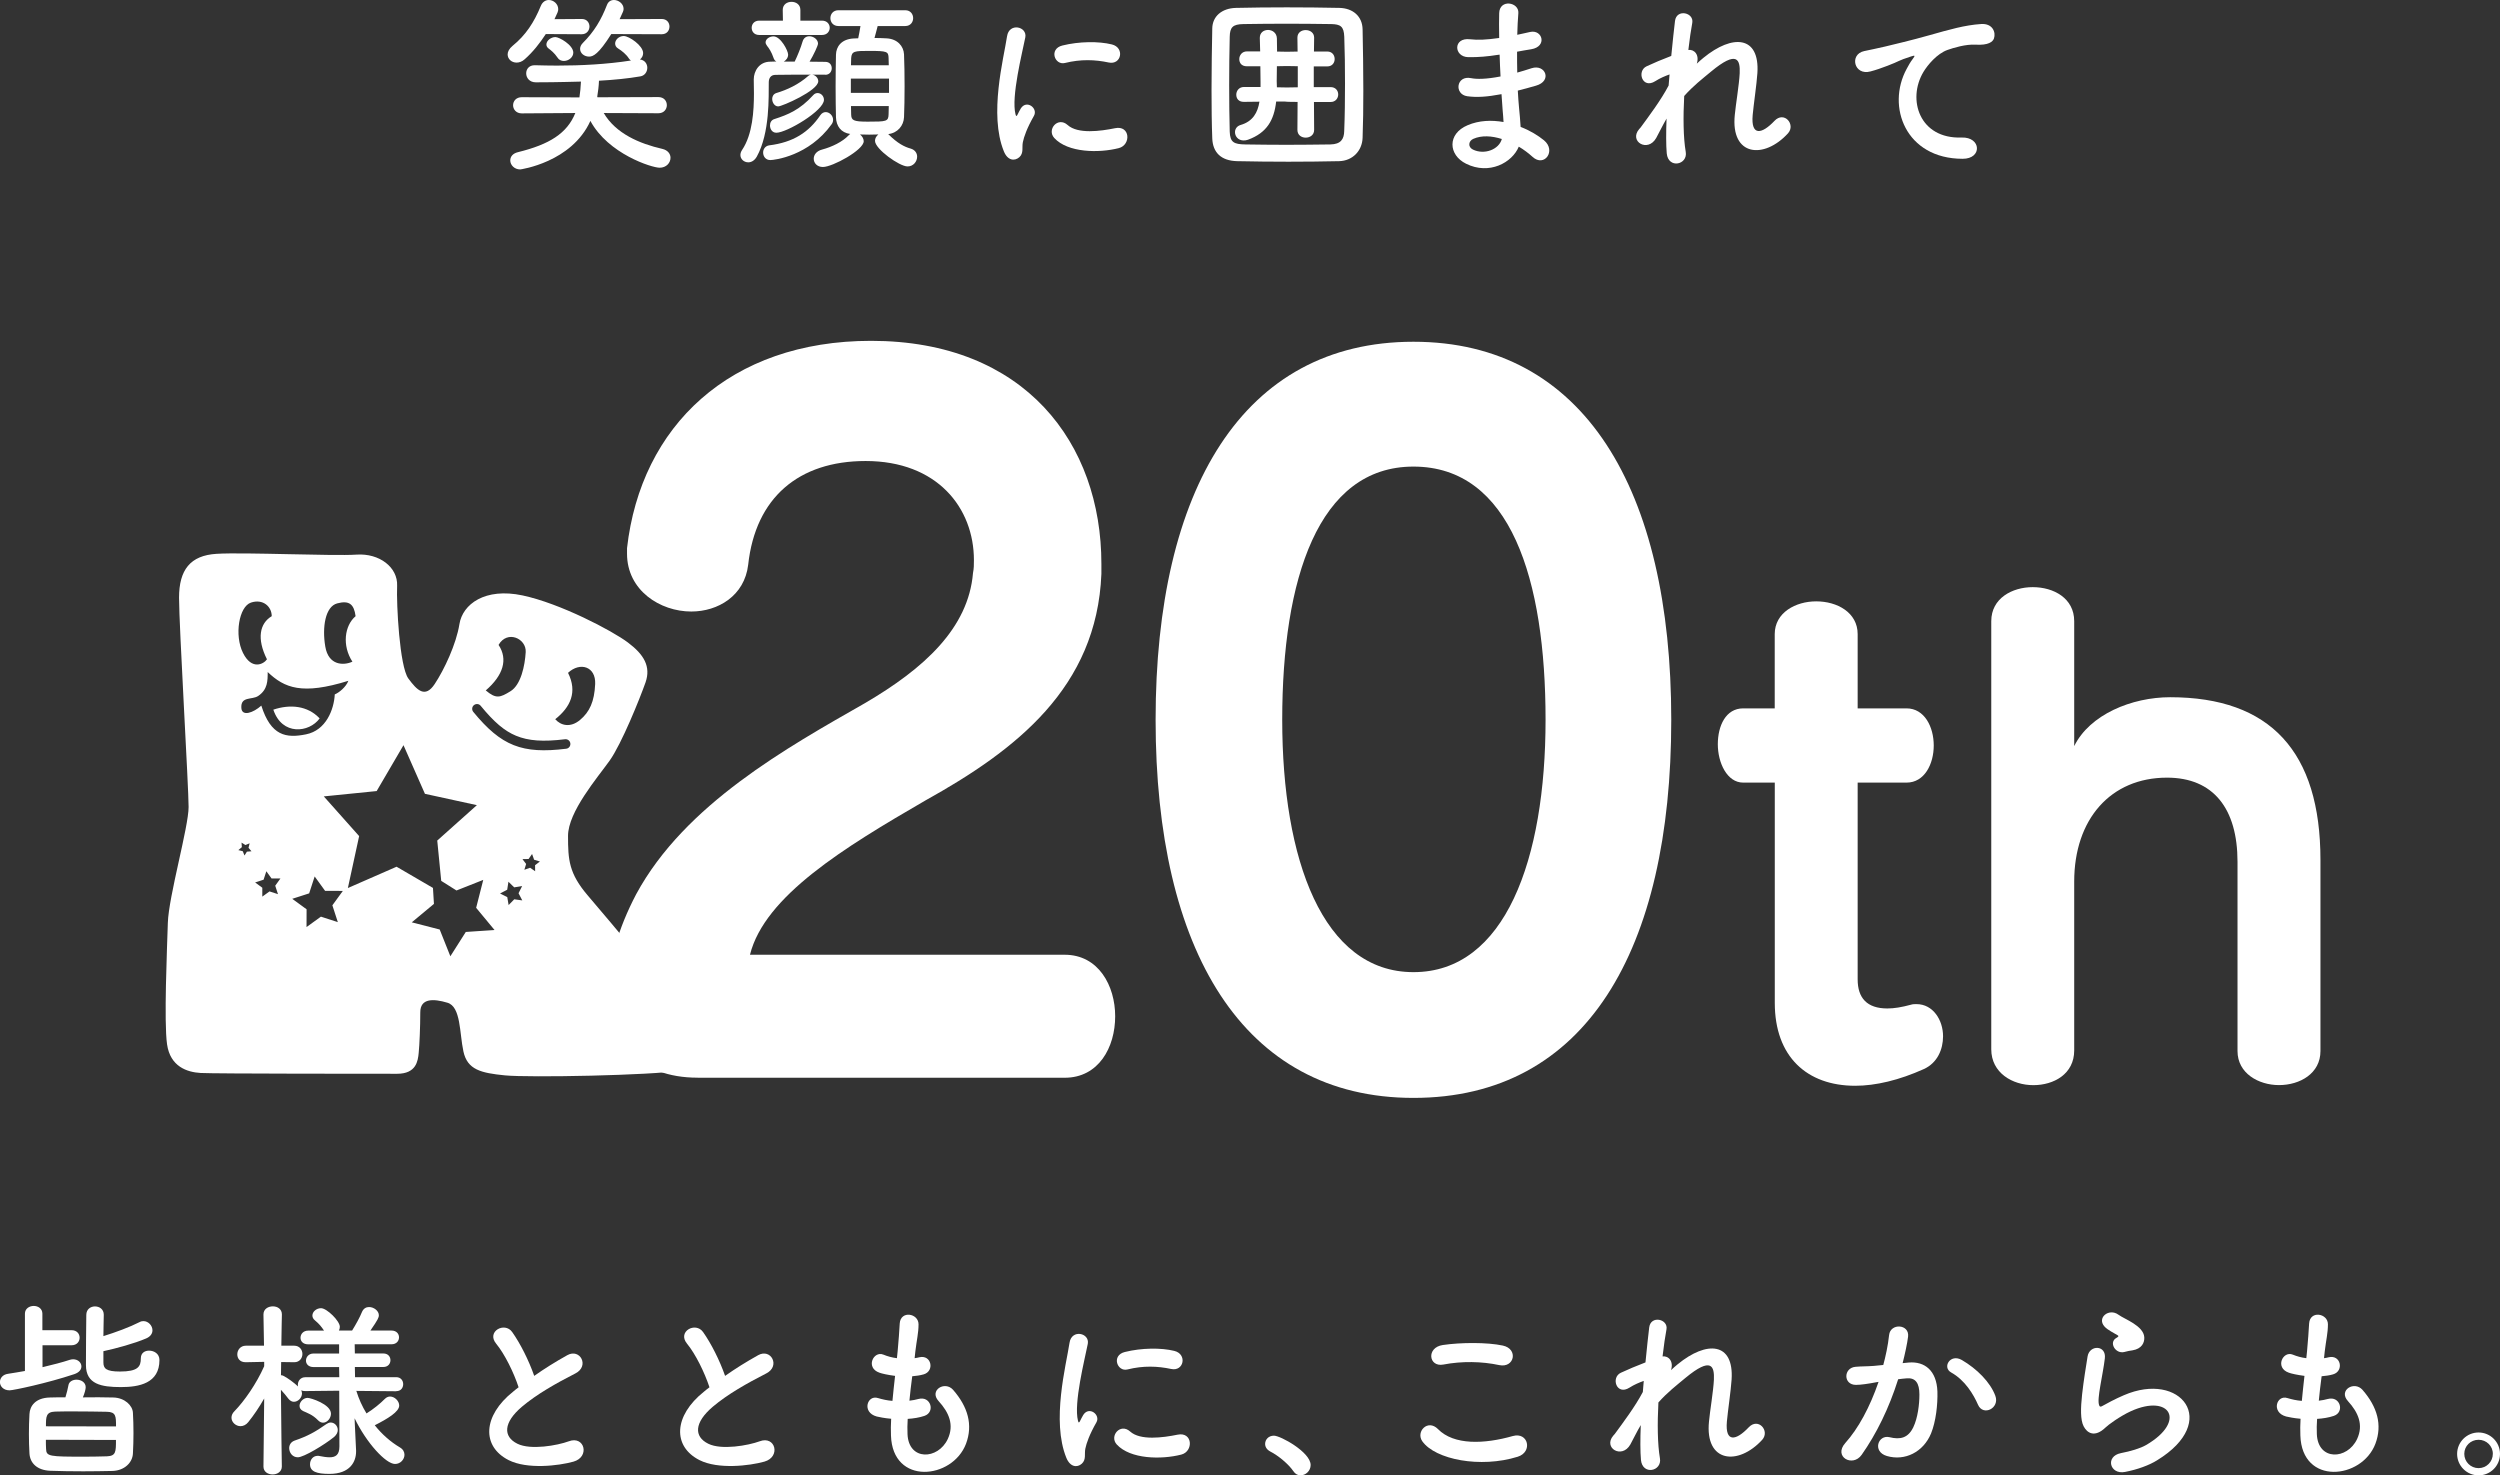
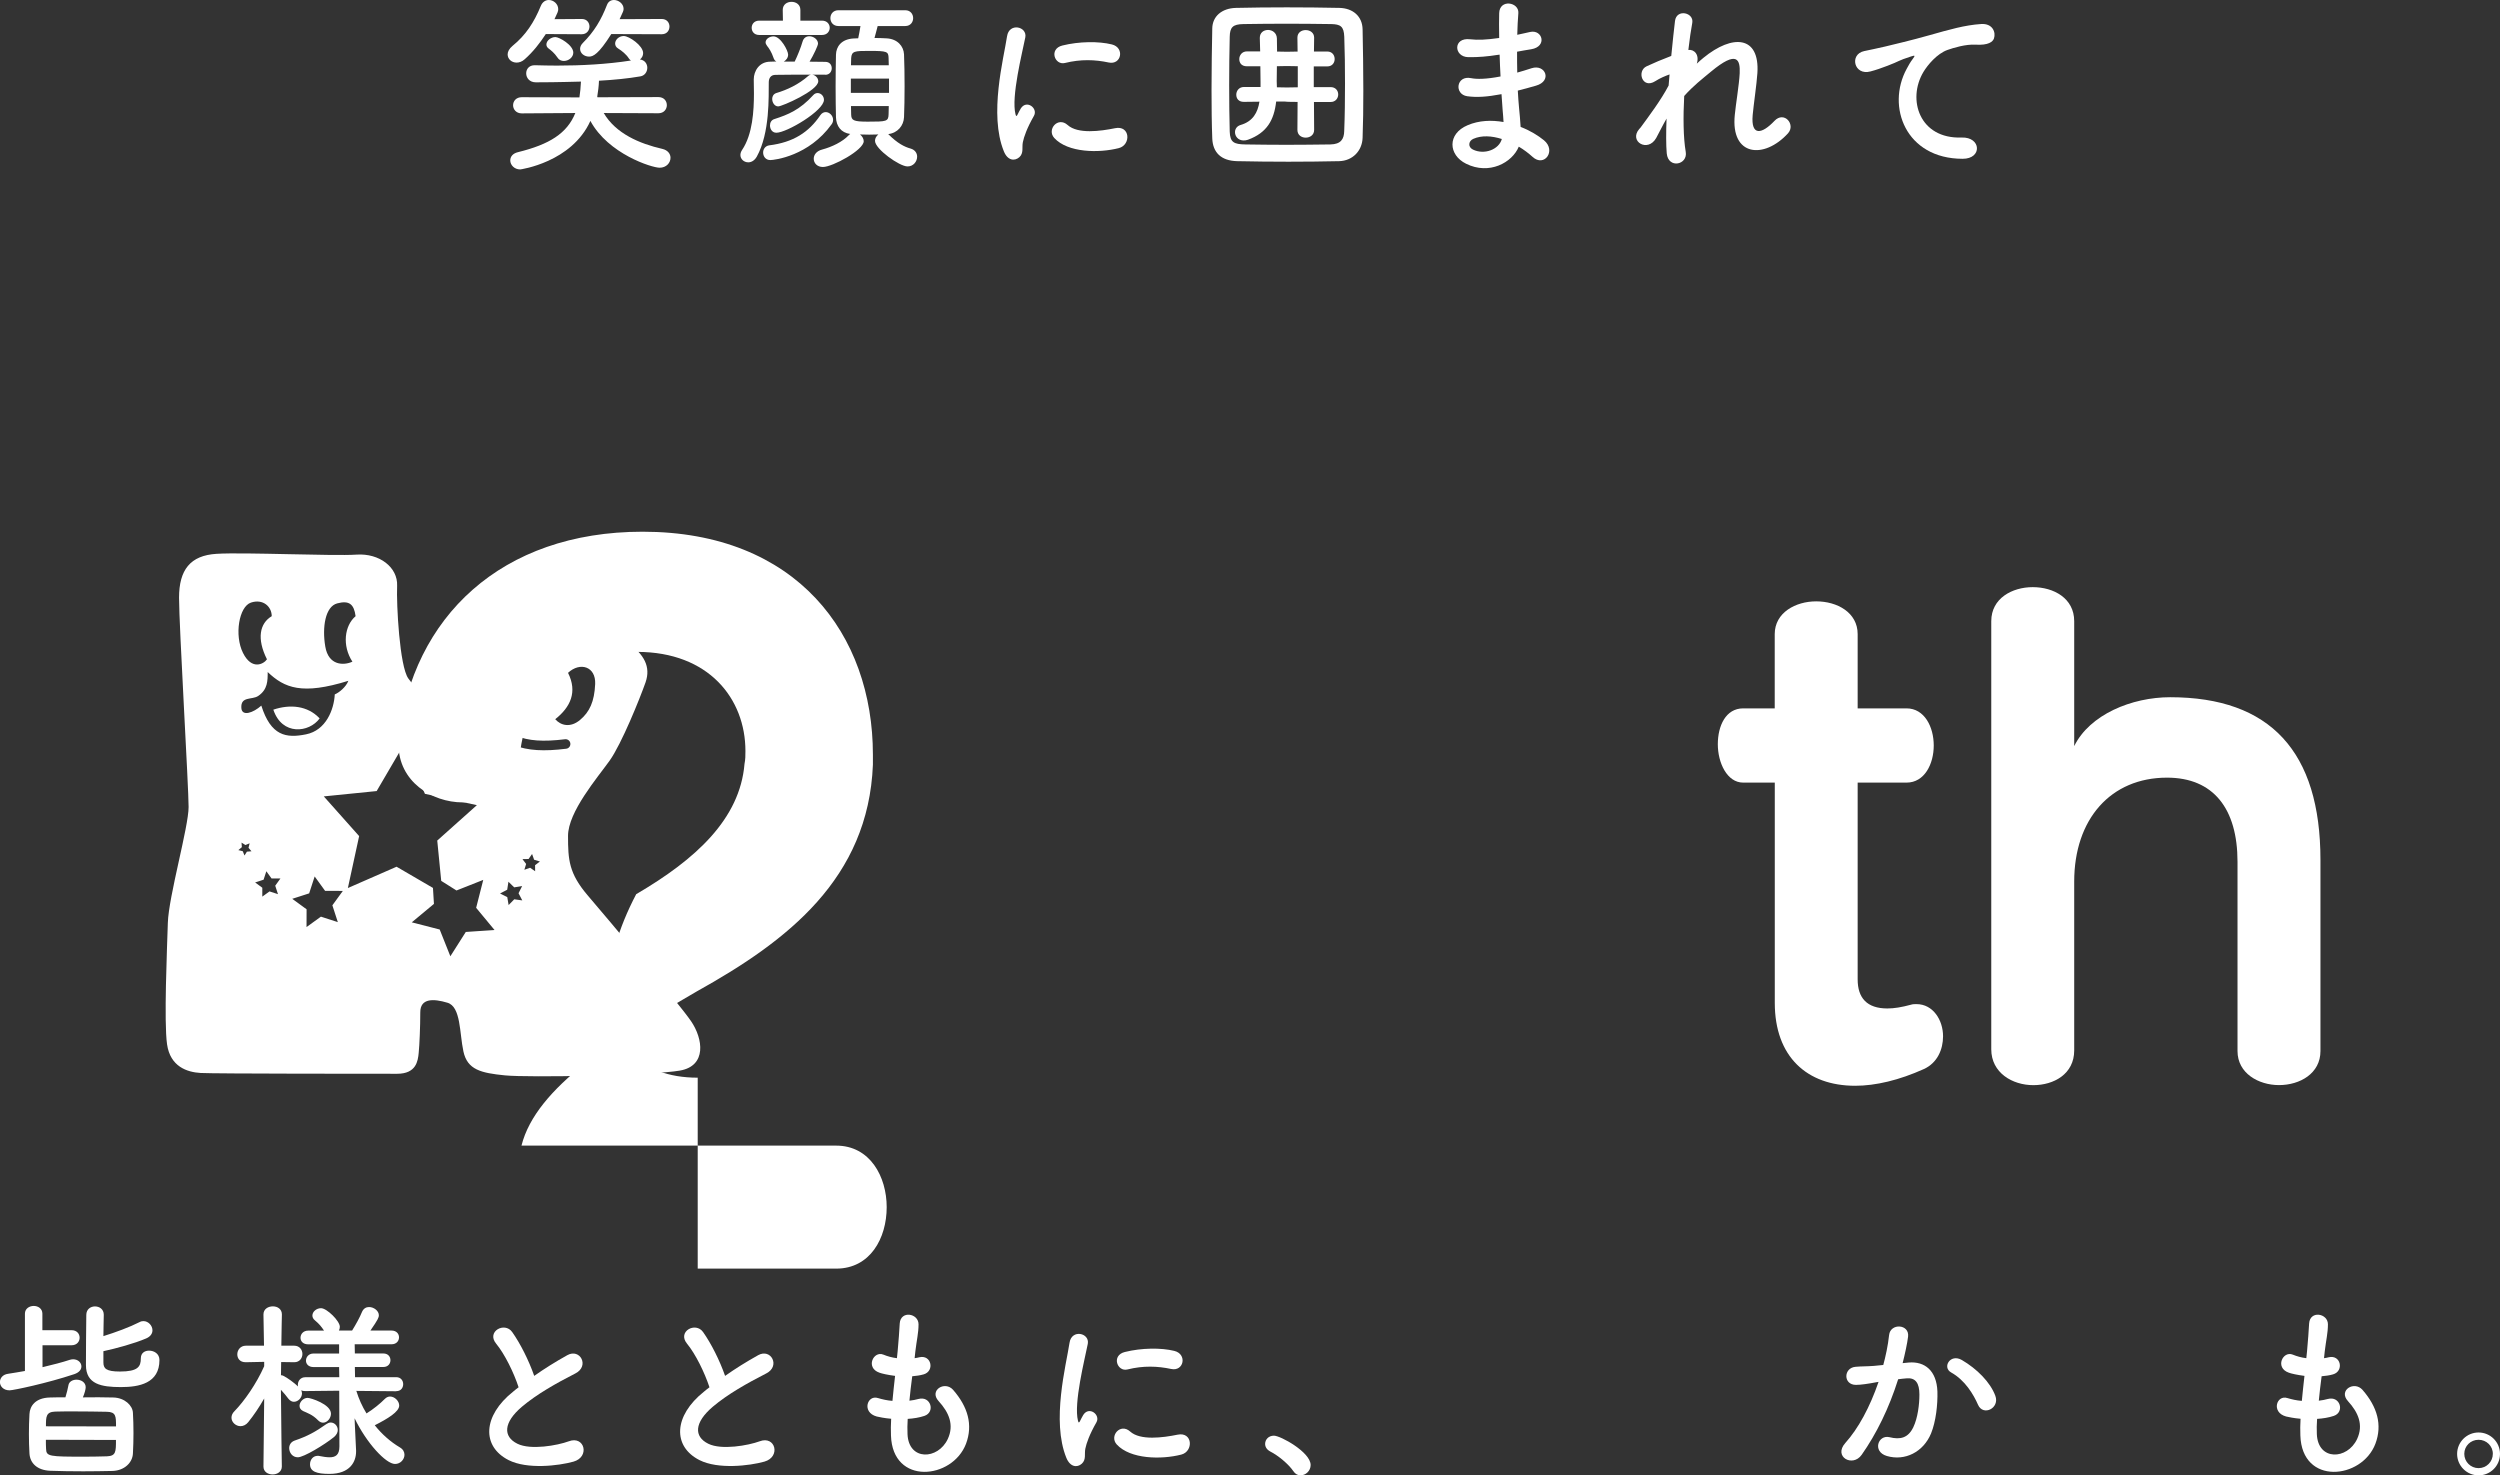
<svg xmlns="http://www.w3.org/2000/svg" version="1.1" id="レイヤー_1" x="0px" y="0px" viewBox="0 0 408.12 240.85" style="enable-background:new 0 0 408.12 240.85;" xml:space="preserve">
  <rect x="0" y="0" width="408.12" height="240.85" fill="#333333" stroke="none" />
  <style type="text/css">
	.st0{fill:#FFFFFF;}
</style>
  <g>
    <g>
      <g>
-         <path class="st0" d="M113.9,175.93c-9.59,0-14.53-5.84-14.53-14.23c0-4.64,1.5-10.04,4.49-15.73     c7.94-14.68,24.72-23.97,37.3-31.16c9.74-5.69,16.93-12.28,17.68-21.27c0.15-0.75,0.15-1.35,0.15-2.1     c0-8.54-5.99-16.18-17.68-16.18c-10.93,0-17.98,5.99-19.17,16.93c-0.6,5.09-4.94,7.64-9.29,7.64c-5.09,0-10.49-3.45-10.49-9.44     v-0.9c2.25-19.92,16.78-33.85,39.84-33.85c25.17,0,37.6,16.78,37.6,36.4v1.65c-0.75,18.57-13.93,28.76-28.76,37     c-13.18,7.64-26.21,15.58-28.61,25.17h51.38c5.54,0,8.24,5.09,8.24,10.04c0,5.09-2.7,10.04-8.24,10.04H113.9z" />
-         <path class="st0" d="M188.65,117.51c0-37.6,14.23-61.72,42.09-61.72s42.09,24.12,42.09,61.72c0,37.6-13.93,61.72-42.09,61.72     C202.88,179.23,188.65,155.11,188.65,117.51z M252.31,117.51c0-22.92-5.69-41.34-21.57-41.34c-15.58,0-21.42,18.42-21.42,41.34     c0,22.77,6.59,41.19,21.42,41.19C245.72,158.71,252.31,140.28,252.31,117.51z" />
+         <path class="st0" d="M113.9,175.93c-9.59,0-14.53-5.84-14.53-14.23c0-4.64,1.5-10.04,4.49-15.73     c9.74-5.69,16.93-12.28,17.68-21.27c0.15-0.75,0.15-1.35,0.15-2.1     c0-8.54-5.99-16.18-17.68-16.18c-10.93,0-17.98,5.99-19.17,16.93c-0.6,5.09-4.94,7.64-9.29,7.64c-5.09,0-10.49-3.45-10.49-9.44     v-0.9c2.25-19.92,16.78-33.85,39.84-33.85c25.17,0,37.6,16.78,37.6,36.4v1.65c-0.75,18.57-13.93,28.76-28.76,37     c-13.18,7.64-26.21,15.58-28.61,25.17h51.38c5.54,0,8.24,5.09,8.24,10.04c0,5.09-2.7,10.04-8.24,10.04H113.9z" />
        <path class="st0" d="M289.72,127.76h-5.15c-2.63,0-4.14-3.23-4.14-6.26c0-3.03,1.31-5.86,4.14-5.86h5.15v-12.12     c0-3.53,3.43-5.35,6.77-5.35c3.43,0,6.77,1.82,6.77,5.35v12.12h7.98c2.93,0,4.44,3.03,4.44,6.06c0,3.03-1.51,6.06-4.44,6.06     h-7.98v32.12c0,3.03,1.51,4.75,4.85,4.75c1.11,0,2.32-0.2,3.84-0.61c0.3-0.1,0.61-0.1,0.91-0.1c2.73,0,4.34,2.63,4.34,5.25     c0,2.12-0.91,4.34-3.13,5.35c-4.04,1.82-7.88,2.73-11.21,2.73c-7.88,0-13.13-4.75-13.13-13.53V127.76z" />
        <path class="st0" d="M365.27,140.69c0-8.69-3.94-13.74-11.51-13.74c-9.19,0-15.15,6.77-15.15,16.97v27.57     c0,3.84-3.33,5.66-6.67,5.66c-3.43,0-6.87-2.02-6.87-5.86V101.4c0-3.74,3.43-5.55,6.77-5.55c3.43,0,6.77,1.82,6.77,5.55v20.4     c2.53-5.15,9.39-7.98,15.66-7.98c16.36,0,24.54,8.89,24.54,26.56v31.21c0,3.64-3.33,5.55-6.77,5.55c-3.33,0-6.77-1.92-6.77-5.55     V140.69z" />
      </g>
    </g>
    <g>
      <path class="st0" d="M112.81,166.7c-1.96-2.87-13.69-16.82-16.82-20.47c-3.13-3.65-3.26-5.87-3.26-9.78    c0-3.91,4.82-9.52,6.78-12.26c1.96-2.74,4.95-10.17,5.87-12.78c0.91-2.61-0.26-4.56-2.87-6.52c-2.61-1.96-11.08-6.39-17.21-7.69    c-6.13-1.3-9.78,1.43-10.3,4.69c-0.52,3.26-2.48,7.43-4.04,9.78c-1.56,2.35-2.87,1.04-4.3-0.91c-1.43-1.96-1.96-12.13-1.83-15.13    c0.13-3-2.87-5.35-6.65-5.09c-3.78,0.26-18.26-0.41-22.82-0.13c-4.3,0.26-6.13,2.61-6.13,7.17c0,4.56,1.56,30.9,1.56,34.16    c0,3.26-3.26,14.6-3.39,18.91c-0.13,4.3-0.65,16.17-0.13,19.82c0.52,3.65,3.26,4.56,5.48,4.69c2.22,0.13,28.95,0.13,32.08,0.13    c3.13,0,3.39-2.09,3.52-3.39c0.13-1.3,0.26-4.3,0.26-6.65c0-2.35,2.22-2.22,4.43-1.56c2.22,0.65,1.96,4.95,2.61,7.95    c0.65,3,2.87,3.52,6.78,3.91c3.91,0.39,24.12,0,28.56-0.78C115.42,174,114.77,169.56,112.81,166.7z M92.73,109.84    c1.96-1.83,4.56-1.04,4.43,1.83c-0.13,2.87-0.91,4.56-2.48,5.87c-1.56,1.3-3.13,0.91-4.04-0.13    C93.12,115.45,94.3,112.97,92.73,109.84z M81.39,105.28c1.43-2.48,4.56-1.04,4.43,1.17c-0.13,2.22-0.78,5.35-2.48,6.39    c-1.69,1.04-2.35,1.3-4.04-0.13C82.17,110.23,82.95,107.63,81.39,105.28z M55.05,98.5c1.96-0.52,2.74,0.13,3,2.09    c-1.83,1.56-2.22,4.82-0.52,7.43c-1.43,0.65-3.91,0.65-4.43-2.48C52.57,102.41,53.09,99.02,55.05,98.5z M40.97,98.37    c1.96-0.65,3.39,0.65,3.39,2.22c-1.96,1.17-2.48,3.65-0.78,7.04c-0.52,0.78-2.48,1.83-3.91-1.04    C38.23,103.71,39.01,99.02,40.97,98.37z M40.31,139.03l-0.4,0.63l-0.28-0.7l-0.72-0.18l0.57-0.48l-0.05-0.75l0.63,0.4l0.69-0.28    l-0.18,0.73l0.48,0.57L40.31,139.03z M45.38,145.97L44,145.52l-1.18,0.85v-1.45l-1.17-0.86l1.38-0.45l0.45-1.38l0.85,1.18l1.45,0    l-0.85,1.18L45.38,145.97z M42.66,115.19c-1.3,1.17-3.16,1.83-3.26,0.39c-0.13-1.96,1.74-1.29,2.74-1.96    c1.56-1.04,1.56-2.48,1.56-3.91c2.74,2.61,5.61,3.78,13.17,1.43c-0.39,1.04-1.56,1.96-2.22,2.22c-0.13,2.48-1.43,5.87-4.69,6.52    C46.7,120.54,44.23,120.14,42.66,115.19z M55.15,150.54l-2.76-0.9l-2.35,1.7l0.01-2.9l-2.34-1.71l2.76-0.89l0.9-2.76l1.7,2.35    l2.9,0.01l-1.71,2.35L55.15,150.54z M76.04,152.14l-2.52,3.97l-1.74-4.37l-4.56-1.17l3.62-3.01l-0.16-2.61l-5.94-3.46l-7.95,3.48    l1.84-8.48l-5.77-6.48l8.63-0.87l4.38-7.49l3.5,7.94l8.48,1.85l-6.47,5.78l0.65,6.58l2.49,1.57l4.37-1.73l-1.16,4.56l3,3.62    L76.04,152.14z M83.95,146.81l-0.92,0.94l-0.22-1.3l-1.18-0.59l1.17-0.61l0.2-1.31l0.94,0.92l1.3-0.22l-0.59,1.18l0.61,1.17    L83.95,146.81z M87.36,142.23l-0.82-0.57l-0.94,0.33l0.29-0.95l-0.6-0.79l1-0.02l0.57-0.82l0.33,0.94l0.95,0.29l-0.79,0.6    L87.36,142.23z M77.26,116.21c-0.27-0.33-0.23-0.83,0.11-1.1c0.34-0.27,0.83-0.23,1.1,0.11c2.2,2.68,3.87,4.1,5.77,4.89    c2.03,0.84,4.42,1.01,8,0.57c0.43-0.05,0.82,0.25,0.87,0.68c0.05,0.43-0.25,0.82-0.68,0.87    C85.24,123.12,81.83,121.78,77.26,116.21z" />
      <path class="st0" d="M52.18,117.28c-1.96-2.09-4.82-2.35-7.56-1.43C46.05,120.14,50.48,119.62,52.18,117.28z" />
    </g>
    <g>
      <g>
        <path class="st0" d="M89.1,5.56c-0.98,1.5-2.09,2.92-3.44,4.11c-0.43,0.4-0.92,0.55-1.32,0.55c-0.83,0-1.47-0.58-1.47-1.35     c0-0.43,0.25-0.92,0.8-1.38c2.15-1.75,3.5-3.81,4.61-6.51C88.55,0.31,89.07,0,89.59,0c0.77,0,1.54,0.64,1.54,1.5     c0,0.34-0.12,0.61-0.61,1.63l4.45-0.03H95c0.8,0,1.23,0.61,1.23,1.23c0,0.61-0.43,1.26-1.26,1.26L89.1,5.56z M98.56,18.45     c1.96,3.35,5.83,5,9.58,5.86c0.89,0.21,1.32,0.83,1.32,1.44c0,0.83-0.68,1.63-1.78,1.63c-1.26,0-8.38-2.24-11.3-7.64     c-3.07,6.78-11.42,7.92-11.45,7.92c-0.98,0-1.63-0.74-1.63-1.47c0-0.58,0.37-1.14,1.26-1.35c5.1-1.26,8.01-3.04,9.36-6.39     l-8.75,0.06c-0.92,0-1.41-0.68-1.41-1.32c0-0.68,0.49-1.32,1.41-1.32l9.42,0.03c0.12-0.8,0.21-1.66,0.25-2.58     c-0.4,0-3.71,0.12-7.37,0.12c-1.04,0-1.57-0.74-1.57-1.47c0-0.68,0.46-1.32,1.38-1.32c0.03,0,0.03,0,0.06,0     c1.14,0.03,2.36,0.06,3.59,0.06c3.87,0,8.11-0.21,12.07-0.83c-0.12-0.09-0.25-0.18-0.34-0.34c-0.43-0.68-1.17-1.26-1.72-1.6     c-0.37-0.21-0.52-0.52-0.52-0.83c0-0.61,0.61-1.23,1.41-1.23c0.86,0,3.16,1.57,3.16,2.79c0,0.43-0.21,0.8-0.52,1.04     c0.8,0.09,1.2,0.74,1.2,1.35c0,0.64-0.4,1.29-1.14,1.41c-1.96,0.34-4.33,0.58-6.75,0.71c-0.03,0.92-0.15,1.75-0.28,2.58     l0.03,0.12l9.95-0.03c0.92,0,1.38,0.65,1.38,1.32c0,0.64-0.46,1.32-1.38,1.32L98.56,18.45z M92.05,9.95     c-0.4,0-0.8-0.15-1.04-0.55c-0.49-0.74-1.11-1.23-1.44-1.47c-0.28-0.21-0.37-0.43-0.37-0.68c0-0.61,0.74-1.2,1.47-1.2     c0.61,0,2.92,1.29,2.92,2.55C93.58,9.36,92.82,9.95,92.05,9.95z M99.79,5.56c-2.09,3.32-2.98,3.68-3.62,3.68     c-0.8,0-1.47-0.55-1.47-1.26c0-0.31,0.12-0.64,0.46-0.98c1.84-1.84,2.98-3.75,3.93-6.2c0.21-0.55,0.64-0.8,1.14-0.8     c0.74,0,1.57,0.61,1.57,1.44c0,0.31-0.06,0.43-0.65,1.69l6.88-0.03c0.83,0,1.26,0.61,1.26,1.23c0,0.65-0.43,1.26-1.26,1.26     L99.79,5.56z" />
        <path class="st0" d="M134.72,12.19h-2.12c0.49,0.06,0.98,0.52,0.98,1.07c0,1.54-5.92,4.11-6.54,4.11c-0.58,0-0.98-0.61-0.98-1.23     c0-0.4,0.21-0.8,0.67-0.95c1.75-0.52,3.62-1.38,5.25-2.82c0.12-0.09,0.25-0.15,0.4-0.18c-2.15,0-4.21,0-5.77,0.03     c-0.8,0-1.11,0.55-1.11,1.23c-0.03,2.27,0.21,8.23-1.96,12.13c-0.37,0.64-0.89,0.92-1.38,0.92c-0.71,0-1.29-0.52-1.29-1.2     c0-0.25,0.09-0.55,0.28-0.83c1.72-2.55,1.93-6.42,1.93-9.21c0-0.92-0.03-1.72-0.03-2.3c0-1.35,0.89-2.89,2.7-2.89l0.98-0.03     c-0.21-0.12-0.37-0.31-0.46-0.61c-0.31-0.92-0.74-1.57-1.04-1.93c-0.15-0.21-0.25-0.4-0.25-0.58c0-0.55,0.64-0.98,1.29-0.98     c1.17,0,2.39,2.33,2.39,2.98c0,0.52-0.34,0.92-0.71,1.14h1.78c0.46-0.95,1.01-2.3,1.29-3.28c0.18-0.61,0.61-0.86,1.11-0.86     c0.67,0,1.41,0.52,1.41,1.2c0,0.31-0.71,1.84-1.38,2.95c0.86,0,1.75,0.03,2.58,0.03c0.71,0,1.04,0.52,1.04,1.04     c0,0.55-0.37,1.07-1.04,1.07H134.72z M123.94,5.71c-0.83,0-1.23-0.58-1.23-1.17c0-0.58,0.4-1.17,1.23-1.17h3.87l-0.03-1.75     c0-0.89,0.71-1.32,1.44-1.32c0.71,0,1.44,0.43,1.44,1.32v1.75h3.53c0.83,0,1.26,0.58,1.26,1.17c0,0.58-0.43,1.17-1.26,1.17     H123.94z M125.75,26.13c-0.77,0-1.17-0.61-1.17-1.23c0-0.55,0.34-1.07,0.98-1.17c3.96-0.49,6.48-2.15,8.35-4.91     c0.25-0.37,0.58-0.52,0.89-0.52c0.61,0,1.2,0.58,1.2,1.26c0,0.25-0.06,0.49-0.25,0.74C132.05,25.45,126.46,26.13,125.75,26.13z      M126.74,21.67c-0.67,0-1.04-0.58-1.04-1.2c0-0.43,0.21-0.89,0.74-1.04c2.21-0.71,4.14-1.5,6.32-3.9     c0.21-0.25,0.49-0.34,0.71-0.34c0.55,0,1.04,0.49,1.04,1.11C134.5,18.08,128.42,21.67,126.74,21.67z M143.28,4.24     c-0.15,0.64-0.37,1.38-0.52,1.96c0.71,0,1.38,0.03,1.96,0.06c1.78,0.09,2.79,1.26,2.86,2.61c0.06,1.44,0.09,3.32,0.09,5.19     c0,1.84-0.03,3.68-0.09,5.07c-0.06,1.38-1.04,2.58-2.58,2.76c1.54,1.54,2.67,2.09,3.65,2.36c0.74,0.21,1.07,0.77,1.07,1.32     c0,0.8-0.61,1.6-1.57,1.6c-1.32,0-5.31-2.85-5.31-4.18c0-0.4,0.21-0.77,0.55-1.04c-0.49,0-1.01,0.03-1.5,0.03     c-0.52,0-1.01-0.03-1.5-0.03c0.37,0.28,0.61,0.71,0.61,1.1c0,1.44-5.1,4.21-6.66,4.21c-0.95,0-1.5-0.64-1.5-1.35     c0-0.61,0.43-1.26,1.38-1.5c1.6-0.43,3.32-1.26,4.33-2.33c0.09-0.09,0.15-0.15,0.25-0.21c-1.53-0.21-2.27-1.29-2.33-2.7     c-0.03-1.35-0.06-3.16-0.06-5c0-1.87,0.03-3.78,0.06-5.25c0.03-1.26,0.83-2.52,2.86-2.64c0.25,0,0.49-0.03,0.77-0.03     c0.12-0.61,0.25-1.2,0.37-2h-3.59c-0.89,0-1.32-0.65-1.32-1.29s0.43-1.29,1.32-1.29h10.9c0.86,0,1.29,0.65,1.29,1.29     s-0.43,1.29-1.29,1.29H143.28z M145.13,12.83h-6.23v2.33h6.23V12.83z M145.09,10.65c0-0.43-0.03-0.8-0.03-1.17     c-0.03-1.07-0.21-1.17-3.19-1.17c-2.36,0-2.85,0.03-2.92,1.2c0,0.34-0.03,0.74-0.03,1.14H145.09z M138.92,17.31     c0,0.49,0.03,0.98,0.03,1.38c0.03,0.95,0.34,1.17,2.7,1.17c3.07,0,3.38-0.03,3.41-1.2c0-0.4,0.03-0.86,0.03-1.35H138.92z" />
        <path class="st0" d="M163.88,24.71c-2.46-6.05-0.03-15.14,0.52-18.79c0.34-2.27,3.32-1.6,2.98,0.18     c-0.49,2.49-2.33,9.7-1.6,12.56c0.09,0.4,0.22,0.31,0.34,0.03c0.06-0.15,0.4-0.77,0.52-0.98c0.95-1.5,2.85-0.03,2.15,1.2     c-1.14,2-1.63,3.41-1.81,4.3c-0.18,0.83,0.18,1.78-0.58,2.46C165.63,26.34,164.49,26.22,163.88,24.71z M172.11,22.53     c-1.26-1.38,0.58-3.56,2.18-2.12c1.66,1.5,5.34,1.01,7.74,0.52c2.49-0.52,2.64,2.73,0.61,3.25     C179.35,25.02,174.32,24.93,172.11,22.53z M173.86,10.28c-1.69,0.43-2.67-2.3-0.43-2.85c2.73-0.68,5.93-0.71,8.07-0.18     c2.15,0.52,1.57,3.41-0.52,2.95C178.77,9.73,176.44,9.64,173.86,10.28z" />
        <path class="st0" d="M218.62,26.31c-2.7,0.06-5.5,0.09-8.29,0.09s-5.62-0.03-8.35-0.09c-2.67-0.06-3.99-1.44-4.08-3.71     c-0.09-2.3-0.12-5.07-0.12-7.92c0-3.47,0.06-7.03,0.12-10.04c0.03-1.96,1.54-3.28,3.84-3.35c2.67-0.06,5.46-0.09,8.32-0.09     c2.85,0,5.77,0.03,8.63,0.09c2.15,0.06,3.71,1.35,3.75,3.5c0.06,3.13,0.12,6.6,0.12,9.95c0,2.76-0.03,5.43-0.12,7.77     C222.36,24.65,220.79,26.25,218.62,26.31z M219.57,13.66c0-2.64-0.03-5.28-0.12-7.64c-0.06-1.75-0.65-2.06-2.15-2.09     c-2.3-0.03-4.82-0.06-7.28-0.06c-2.49,0-4.91,0.03-7.03,0.06c-1.75,0.03-2.21,0.52-2.24,2.09c-0.06,2.49-0.09,5.22-0.09,7.89     c0,2.67,0.03,5.28,0.09,7.58c0.06,1.75,0.68,2.06,2.55,2.09c2.09,0.03,4.33,0.06,6.66,0.06c2.33,0,4.76-0.03,7.21-0.06     c1.72-0.03,2.24-0.86,2.27-2.18C219.54,18.94,219.57,16.3,219.57,13.66z M214.5,16.64l0.03,4.57c0,0.83-0.68,1.26-1.38,1.26     s-1.35-0.43-1.35-1.26l0.03-4.57c-1.01,0-1.75-0.03-1.75-0.03s-0.12-0.03-0.34-0.03h-1.41c-0.34,3.01-1.5,5.1-4.6,6.23     c-0.25,0.09-0.49,0.12-0.71,0.12c-0.89,0-1.41-0.68-1.41-1.35c0-0.49,0.28-0.98,0.89-1.17c2.03-0.58,2.82-2.03,3.1-3.81     c-1.38,0.03-2.52,0.03-2.52,0.03h-0.03c-0.86,0-1.23-0.55-1.23-1.17s0.43-1.26,1.26-1.26h2.7v-0.83c0-0.34,0-1.35-0.03-2.55     h-2.18h-0.03c-0.86,0-1.23-0.55-1.23-1.17c0-0.61,0.43-1.26,1.26-1.26h2.15c-0.03-1.04-0.06-1.87-0.06-2.15c0-0.03,0-0.03,0-0.06     c0-0.86,0.64-1.29,1.35-1.29c0.68,0,1.41,0.46,1.44,1.38c0,0.28,0.03,1.14,0.03,2.15l1.6,0.03l1.75-0.03l-0.03-2.27V6.14     c0-0.83,0.67-1.23,1.35-1.23c0.71,0,1.38,0.43,1.38,1.23v0.03l-0.03,2.24h2.18c0.8,0,1.2,0.61,1.2,1.23c0,0.61-0.4,1.2-1.2,1.2     h-2.21v3.38h2.76c0.8,0,1.23,0.58,1.23,1.2c0,0.61-0.43,1.23-1.23,1.23H214.5z M211.86,10.81l-1.78-0.03l-1.63,0.03     c0,1.17-0.03,2.15-0.03,2.43c0,0.34,0.03,0.68,0.03,1.01l1.63,0.03l1.78-0.03V10.81z" />
        <path class="st0" d="M244.49,8.96c-1.6,0.25-3.13,0.4-4.82,0.37c-2.36-0.06-2.49-3.25,0.31-2.92c1.26,0.15,2.67,0.09,4.76-0.21     c-0.03-1.63-0.03-3.07,0-4.05c0.06-2.36,3.25-1.81,3.13-0.03c-0.09,1.11-0.15,2.33-0.18,3.56c0.64-0.12,1.35-0.31,2.09-0.46     c2.03-0.46,2.86,2.39,0.18,2.82c-0.83,0.12-1.6,0.28-2.3,0.4c0,1.14,0,2.27,0.03,3.41c0.74-0.21,1.5-0.43,2.33-0.71     c2.27-0.74,3.44,2.09,0.71,2.85c-1.07,0.31-2.06,0.58-2.95,0.8c0.06,1.04,0.12,2,0.21,2.89c0.09,0.83,0.18,1.93,0.25,3.04     c1.54,0.58,2.86,1.41,3.81,2.18c2.06,1.69,0.06,4.48-1.87,2.7c-0.64-0.58-1.41-1.17-2.24-1.66c-1.07,2.61-4.82,4.67-8.6,2.79     c-2.92-1.44-3.1-4.88,0.25-6.29c1.87-0.8,3.93-0.86,5.86-0.52c-0.03-0.65-0.09-1.29-0.15-2c-0.06-0.74-0.12-1.6-0.18-2.55     c-2.43,0.46-4.05,0.55-5.59,0.34c-2.18-0.31-1.81-3.47,0.64-2.95c0.89,0.18,2.43,0.18,4.79-0.28c-0.06-1.17-0.12-2.36-0.15-3.56     L244.49,8.96z M240.53,22.66c-0.8,0.34-0.95,1.32-0.09,1.75c1.87,0.92,4.27,0,4.73-1.72C243.51,22.17,241.88,22.07,240.53,22.66z     " />
        <path class="st0" d="M270.37,22.53c-1.38,2.43-4.48,0.55-2.79-1.44c0.09-0.12,0.18-0.21,0.25-0.28c1.35-1.84,3.35-4.51,4.57-6.85     c0.06-0.61,0.09-1.2,0.15-1.81c-0.71,0.25-1.57,0.61-2.33,1.1c-2.12,1.35-3.07-1.66-1.41-2.43c1.1-0.52,2.58-1.14,4.02-1.69     c0.21-2.3,0.46-4.36,0.61-5.71c0.25-2.03,3.13-1.38,2.82,0.31c-0.21,1.1-0.43,2.64-0.64,4.42c0.98-0.12,1.84,0.8,1.38,2.24     c0.37-0.34,0.74-0.68,1.08-0.95c4.76-3.9,9.21-3.62,8.81,2.49c-0.12,1.84-0.61,5.1-0.77,6.85c-0.31,3.5,1.5,3.13,3.56,0.95     c1.57-1.66,3.5,0.58,2.21,2.03c-3.9,4.27-9.39,3.78-8.69-3.01c0.15-1.63,0.71-4.94,0.8-6.79c0.09-2.18-0.37-3.84-4.67-0.28     c-1.47,1.23-2.92,2.33-4.39,3.99c-0.18,3.41-0.15,6.79,0.25,9.12c0.37,2.12-2.85,2.82-3.1,0.25c-0.12-1.35-0.12-3.38-0.03-5.68     C271.41,20.48,270.86,21.64,270.37,22.53z" />
        <path class="st0" d="M311.26,11.24c0.31-0.58,0.58-1.07,0.98-1.6c0.49-0.65,0.34-0.61-0.25-0.43c-2.3,0.74-1.78,0.74-3.87,1.53     c-0.98,0.37-1.84,0.68-2.76,0.92c-2.7,0.74-3.5-2.79-1.04-3.32c0.65-0.15,2.43-0.49,3.41-0.74c1.5-0.37,4.17-0.98,7.31-1.87     c3.16-0.89,5.68-1.63,8.38-1.81c1.9-0.12,2.43,1.38,2.09,2.36c-0.18,0.52-0.86,1.14-3.01,1.01c-1.57-0.09-3.53,0.49-4.57,0.86     c-1.72,0.61-3.25,2.46-3.93,3.59c-2.7,4.51-0.64,10.96,6.23,10.71c3.22-0.12,3.41,3.5,0.15,3.47     C311.11,25.91,307.91,17.41,311.26,11.24z" />
      </g>
    </g>
    <g>
      <g>
        <path class="st0" d="M6.94,219.6v3.59c1.69-0.4,3.25-0.8,4.45-1.2c0.18-0.06,0.4-0.09,0.55-0.09c0.8,0,1.35,0.55,1.35,1.17     c0,0.49-0.34,0.98-1.17,1.26c-4.39,1.47-9.95,2.64-10.56,2.64c-1.01,0-1.57-0.68-1.57-1.35c0-0.61,0.43-1.23,1.32-1.35     c0.89-0.15,1.84-0.28,2.76-0.46v-9.36c0-0.83,0.74-1.26,1.44-1.26s1.41,0.43,1.41,1.26v2.7h4.76c0.89,0,1.32,0.61,1.32,1.23     c0,0.61-0.43,1.23-1.32,1.23H6.94z M18.54,228.14c1.81,0.06,3.1,1.29,3.16,2.49c0.06,1.04,0.09,2.18,0.09,3.32     c0,1.1-0.03,2.24-0.09,3.32c-0.06,1.47-1.35,2.79-3.32,2.86c-1.5,0.03-3.16,0.06-4.79,0.06c-1.87,0-3.75-0.03-5.4-0.09     c-2.15-0.09-3.29-1.26-3.38-2.82c-0.06-1.01-0.09-2.09-0.09-3.19c0-1.1,0.03-2.21,0.09-3.25c0.06-1.29,0.95-2.64,3.32-2.7     c0.8-0.03,1.63-0.03,2.55-0.03c0.21-0.68,0.4-1.44,0.49-1.96c0.09-0.61,0.71-0.92,1.32-0.92c0.74,0,1.5,0.43,1.5,1.23     c0,0.34-0.18,1.01-0.46,1.66C15.23,228.08,16.95,228.11,18.54,228.14z M18.94,232.86c0-1.66,0-2.36-1.5-2.39     c-1.6-0.03-3.53-0.06-5.31-0.06c-1.14,0-2.21,0-3.13,0.03c-1.5,0.06-1.5,0.83-1.5,2.4L18.94,232.86z M7.49,235.04     c0,0.52,0,1.01,0.03,1.47c0.03,1.26,0.52,1.29,6.32,1.29c1.26,0,2.49-0.03,3.62-0.06c1.47-0.06,1.47-0.74,1.47-2.67L7.49,235.04z      M16.88,222.4c0,0.98,0.4,1.5,2.7,1.5c2.95,0,3.41-0.8,3.41-2.15c0-0.89,0.65-1.26,1.35-1.26c0.8,0,1.69,0.49,1.69,1.53     c0,3.81-3.32,4.42-6.29,4.42c-3.19,0-5.71-0.46-5.71-3.59c0-1.87,0.03-6.51,0.06-8.2c0-0.92,0.71-1.38,1.41-1.38     c0.74,0,1.44,0.46,1.44,1.35v0.03c0,0.86-0.06,2.15-0.06,3.47c1.96-0.61,4.24-1.44,5.93-2.3c0.21-0.12,0.43-0.15,0.61-0.15     c0.8,0,1.47,0.74,1.47,1.5c0,0.52-0.31,1.01-1.01,1.32c-1.93,0.83-4.88,1.63-7,2.09V222.4z" />
        <path class="st0" d="M64.68,227.12l-6.51-0.06c0.4,1.29,0.95,2.52,1.66,3.68c1.1-0.68,2.27-1.63,2.98-2.36     c0.28-0.28,0.58-0.4,0.86-0.4c0.77,0,1.5,0.74,1.5,1.47c0,1.01-1.87,2.15-3.99,3.22c1.14,1.44,2.55,2.7,4.11,3.62     c0.52,0.31,0.74,0.74,0.74,1.2c0,0.74-0.64,1.5-1.54,1.5c-1.5,0-4.67-3.44-6.6-7.46l0.03,0.86l0.21,4.39c0,0.06,0,0.12,0,0.18     c0,1.63-0.95,3.65-4.36,3.65c-2.06,0-3.16-0.37-3.16-1.57c0-0.71,0.46-1.38,1.26-1.38c0.09,0,0.18,0,0.28,0.03     c0.58,0.12,1.17,0.21,1.66,0.21c0.95,0,1.6-0.37,1.6-1.78l-0.03-9.09l-5.56,0.06c-0.25,0-0.46-0.03-0.64-0.12     c0.06,0.15,0.12,0.34,0.12,0.49c0,0.74-0.65,1.38-1.32,1.38c-0.31,0-0.61-0.15-0.89-0.49c-0.34-0.46-0.8-1.01-1.23-1.47     c0.03,4.79,0.15,12.5,0.15,12.5v0.03c0,0.86-0.77,1.29-1.5,1.29c-0.77,0-1.5-0.43-1.5-1.29v-0.03l0.12-11.08     c-0.8,1.41-1.69,2.73-2.61,3.87c-0.37,0.46-0.83,0.65-1.26,0.65c-0.77,0-1.47-0.65-1.47-1.38c0-0.37,0.15-0.74,0.49-1.07     c1.57-1.6,3.59-4.48,4.85-7.34v-0.71l-2.98,0.06c-0.03,0-0.03,0-0.06,0c-0.92,0-1.35-0.61-1.35-1.29s0.49-1.41,1.41-1.41h2.95     l-0.09-5.07v-0.03c0-0.89,0.77-1.32,1.54-1.32c0.74,0,1.47,0.43,1.47,1.32v0.03c0,0-0.06,2.33-0.09,5.07h2.09     c0.89,0,1.35,0.68,1.35,1.35c0,0.68-0.46,1.35-1.32,1.35h-0.03l-2.12-0.03c0,0.74-0.03,1.47-0.03,2.15     c0.12,0,0.25,0.03,0.37,0.09c0.71,0.34,1.81,1.17,2.42,1.75c-0.03-0.09-0.03-0.21-0.03-0.31c0-0.58,0.43-1.2,1.2-1.2h5.56     l-0.03-1.66h-4.18c-0.83,0-1.23-0.52-1.23-1.04c0-0.58,0.43-1.17,1.23-1.17h4.18v-1.5h-5.04c-0.86,0-1.26-0.52-1.26-1.07     c0-0.58,0.43-1.17,1.26-1.17h2.58c-0.46-0.68-0.77-1.07-1.47-1.66c-0.31-0.25-0.43-0.52-0.43-0.8c0-0.64,0.67-1.2,1.41-1.2     c0.95,0,3.07,2.09,3.07,3.04c0,0.21-0.06,0.43-0.15,0.61h2.15c0.61-0.98,1.26-2.15,1.63-3.07c0.25-0.55,0.68-0.77,1.14-0.77     c0.77,0,1.6,0.61,1.6,1.35c0,0.31-0.09,0.64-1.38,2.49h3.44c0.83,0,1.23,0.55,1.23,1.1c0,0.58-0.4,1.14-1.23,1.14H57.9l0.03,1.5     h4.64c0.8,0,1.17,0.55,1.17,1.1s-0.37,1.11-1.17,1.11h-4.64l0.03,1.66h6.72c0.77,0,1.14,0.58,1.14,1.14     c0,0.58-0.37,1.14-1.11,1.14H64.68z M48.62,237.9c-0.89,0-1.41-0.77-1.41-1.5c0-0.52,0.28-1.01,0.89-1.23     c2.09-0.71,3.41-1.44,5.19-2.7c0.22-0.15,0.46-0.25,0.68-0.25c0.64,0,1.17,0.55,1.17,1.23c0,0.37-0.18,0.77-0.61,1.14     C52.95,235.87,49.58,237.9,48.62,237.9z M51.91,231.85c-0.89-0.92-1.78-1.2-2.43-1.5c-0.43-0.22-0.58-0.52-0.58-0.86     c0-0.61,0.61-1.29,1.32-1.29c0.49,0,3.81,1.04,3.81,2.58c0,0.74-0.61,1.47-1.29,1.47C52.46,232.25,52.19,232.13,51.91,231.85z" />
        <path class="st0" d="M80.98,219.33c-1.6-1.96,1.41-3.62,2.64-1.87c1.32,1.87,2.7,4.6,3.59,7.15c1.66-1.17,3.41-2.27,5.4-3.38     c2.09-1.17,3.68,1.78,1.32,2.98c-3.13,1.6-6.29,3.38-8.72,5.43c-3.04,2.58-3.13,4.88-0.74,6.05c2.15,1.07,6.54,0.28,8.38-0.4     c2.58-0.98,3.5,2.55,0.77,3.32c-2.43,0.68-7.55,1.29-10.59-0.25c-4.42-2.24-4.24-7.22,0.74-11.18c0.31-0.25,0.58-0.49,0.89-0.71     C83.87,224.05,82.39,221.04,80.98,219.33z" />
        <path class="st0" d="M112.14,219.33c-1.6-1.96,1.41-3.62,2.64-1.87c1.32,1.87,2.7,4.6,3.59,7.15c1.66-1.17,3.41-2.27,5.4-3.38     c2.09-1.17,3.68,1.78,1.32,2.98c-3.13,1.6-6.29,3.38-8.72,5.43c-3.04,2.58-3.13,4.88-0.74,6.05c2.15,1.07,6.54,0.28,8.38-0.4     c2.58-0.98,3.5,2.55,0.77,3.32c-2.43,0.68-7.55,1.29-10.59-0.25c-4.42-2.24-4.24-7.22,0.74-11.18c0.31-0.25,0.58-0.49,0.89-0.71     C115.02,224.05,113.55,221.04,112.14,219.33z" />
        <path class="st0" d="M148.15,234.12c0.18,4.39,4.97,4.21,6.57,0.8c1.07-2.3,0.21-4.33-1.5-6.2c-1.6-1.75,1.04-3.38,2.39-1.81     c2.39,2.76,3.25,5.68,2.09,8.78c-2.21,5.83-12,6.85-12.25-1.35c-0.03-0.86-0.03-1.78,0.03-2.73c-1.1-0.09-1.96-0.28-2.36-0.37     c-2.49-0.68-1.54-3.59,0.21-3.01c0.71,0.21,1.5,0.4,2.36,0.46c0.12-1.35,0.28-2.7,0.43-4.08c-1.17-0.15-2.15-0.37-2.55-0.52     c-2.33-0.8-0.98-3.62,0.64-2.95c0.68,0.28,1.44,0.49,2.21,0.58c0.03-0.37,0.09-0.77,0.12-1.14c0.18-1.93,0.25-3.1,0.34-4.54     c0.15-2.15,3.07-1.66,3.07,0.15c0,1.44-0.31,2.61-0.52,4.42c-0.03,0.37-0.09,0.74-0.12,1.11c0.28-0.03,0.52-0.09,0.77-0.15     c2-0.46,2.52,2.27,0.71,2.79c-0.61,0.18-1.23,0.25-1.87,0.31c-0.18,1.38-0.34,2.7-0.46,3.99c0.52-0.06,1.01-0.15,1.47-0.28     c2.03-0.55,2.79,2.15,0.98,2.76c-0.83,0.28-1.78,0.43-2.73,0.49C148.12,232.53,148.12,233.36,148.15,234.12z" />
        <path class="st0" d="M174.08,237.99c-2.46-6.05-0.03-15.14,0.52-18.79c0.34-2.27,3.32-1.6,2.98,0.18     c-0.49,2.49-2.33,9.7-1.6,12.56c0.09,0.4,0.21,0.31,0.34,0.03c0.06-0.15,0.4-0.77,0.52-0.98c0.95-1.5,2.85-0.03,2.15,1.2     c-1.14,2-1.63,3.41-1.81,4.3c-0.18,0.83,0.18,1.78-0.58,2.46S174.7,239.5,174.08,237.99z M182.31,235.81     c-1.26-1.38,0.58-3.56,2.18-2.12c1.66,1.5,5.34,1.01,7.74,0.52c2.49-0.52,2.64,2.73,0.61,3.25     C189.56,238.3,184.52,238.21,182.31,235.81z M184.06,223.56c-1.69,0.43-2.67-2.3-0.43-2.85c2.73-0.68,5.93-0.71,8.07-0.18     c2.15,0.52,1.57,3.41-0.52,2.95C188.97,223.01,186.64,222.92,184.06,223.56z" />
        <path class="st0" d="M211.14,240.17c-0.77-1.14-2.46-2.55-3.78-3.22c-0.58-0.31-0.83-0.77-0.83-1.23c0-0.71,0.55-1.35,1.44-1.35     c1.07,0,5.99,2.7,5.99,4.79c0,0.98-0.83,1.69-1.66,1.69C211.87,240.85,211.44,240.63,211.14,240.17z" />
-         <path class="st0" d="M232.19,235.29c-1.1-1.57,0.89-3.68,2.55-2c2.61,2.67,7.58,2.46,12.22,1.14c2.55-0.71,3.29,2.61,0.8,3.38     C241.68,239.71,234.31,238.27,232.19,235.29z M235.63,222.76c-2.42,0.46-2.82-2.79-0.09-3.19c2.92-0.43,7.25-0.46,9.79,0.09     c2.58,0.55,1.9,3.71-0.58,3.19C241.9,222.24,238.64,222.18,235.63,222.76z" />
-         <path class="st0" d="M266.15,235.81c-1.38,2.43-4.48,0.55-2.79-1.44c0.09-0.12,0.18-0.21,0.25-0.28     c1.35-1.84,3.35-4.51,4.58-6.85c0.06-0.61,0.09-1.2,0.15-1.81c-0.71,0.25-1.57,0.61-2.33,1.1c-2.12,1.35-3.07-1.66-1.41-2.43     c1.11-0.52,2.58-1.14,4.02-1.69c0.21-2.3,0.46-4.36,0.61-5.71c0.25-2.03,3.13-1.38,2.82,0.31c-0.21,1.1-0.43,2.64-0.64,4.42     c0.98-0.12,1.84,0.8,1.38,2.24c0.37-0.34,0.74-0.68,1.08-0.95c4.76-3.9,9.21-3.62,8.81,2.49c-0.12,1.84-0.61,5.1-0.77,6.85     c-0.31,3.5,1.5,3.13,3.56,0.95c1.57-1.66,3.5,0.58,2.21,2.03c-3.9,4.27-9.39,3.78-8.69-3.01c0.15-1.63,0.71-4.94,0.8-6.79     c0.09-2.18-0.37-3.84-4.67-0.28c-1.47,1.23-2.92,2.33-4.39,3.99c-0.18,3.41-0.15,6.79,0.25,9.12c0.37,2.12-2.86,2.82-3.1,0.25     c-0.12-1.35-0.12-3.38-0.03-5.68C267.19,233.75,266.64,234.92,266.15,235.81z" />
        <path class="st0" d="M311.61,222.43c2.58-0.21,4.54,1.29,4.67,4.73c0.06,2.15-0.25,4.91-1.04,6.85     c-1.26,3.04-4.27,4.54-7.21,3.68c-2.42-0.71-1.44-3.53,0.43-3.07c1.75,0.43,3.04,0.15,3.9-1.66c0.71-1.5,0.98-3.68,0.98-5.31     c0-1.87-0.64-2.76-2.06-2.64c-0.46,0.03-0.92,0.09-1.41,0.15c-1.5,4.76-3.56,8.93-5.96,12.34c-1.47,2.09-4.67,0.31-2.67-1.93     c2.12-2.36,4.02-5.86,5.43-9.98l-0.37,0.06c-1.32,0.25-2.52,0.43-3.32,0.43c-2.09,0-2.06-2.76-0.09-2.95     c0.95-0.09,1.9-0.06,3.01-0.15l1.54-0.15c0.37-1.35,0.77-3.16,0.95-4.88c0.21-2,3.35-1.81,3.1,0.25     c-0.12,1.04-0.52,2.89-0.89,4.33L311.61,222.43z M322.91,229.33c-0.74-1.69-2.12-4.02-4.39-5.28c-1.5-0.83-0.15-3.13,1.75-2.03     c2.46,1.44,4.64,3.62,5.46,5.83C326.5,229.89,323.74,231.24,322.91,229.33z" />
-         <path class="st0" d="M346.91,240.29c-2.49,0.49-3.29-2.55-0.68-3.07c1.6-0.31,3.16-0.77,4.11-1.32c3.38-1.96,4.3-4.08,3.65-5.31     c-0.64-1.23-2.89-1.69-6.14-0.21c-1.81,0.83-3.75,2.27-4.11,2.64c-1.81,1.75-3.04,0.89-3.59-0.18c-0.55-1.07-0.49-2.98-0.25-5.22     c0.25-2.24,0.64-4.61,0.89-6.17c0.31-1.96,3.1-1.9,2.82,0.31c-0.15,1.29-0.49,3.01-0.74,4.48c-0.25,1.5-0.4,2.64-0.18,3.19     c0.09,0.25,0.25,0.25,0.52,0.09c0.61-0.34,2.06-1.14,3.5-1.75c9.27-4.02,15.81,4.27,5.43,10.62     C350.87,239.19,348.94,239.9,346.91,240.29z M346.79,220.71c-1.47,0.37-2.58-1.6-1.29-2.3c0.15-0.09,0.46-0.25,0.25-0.4     c-0.64-0.4-1.69-0.89-2.18-1.44c-1.32-1.44,0.71-3.07,2.24-1.96c0.55,0.4,1.6,0.86,2.49,1.44c0.89,0.58,1.69,1.32,1.75,2.24     c0.06,0.89-0.4,1.9-1.93,2.15C347.71,220.49,347.28,220.58,346.79,220.71z" />
        <path class="st0" d="M378.22,234.12c0.18,4.39,4.97,4.21,6.57,0.8c1.07-2.3,0.21-4.33-1.5-6.2c-1.6-1.75,1.04-3.38,2.4-1.81     c2.39,2.76,3.25,5.68,2.09,8.78c-2.21,5.83-12,6.85-12.25-1.35c-0.03-0.86-0.03-1.78,0.03-2.73c-1.11-0.09-1.96-0.28-2.36-0.37     c-2.49-0.68-1.54-3.59,0.21-3.01c0.71,0.21,1.5,0.4,2.36,0.46c0.12-1.35,0.28-2.7,0.43-4.08c-1.17-0.15-2.15-0.37-2.55-0.52     c-2.33-0.8-0.98-3.62,0.64-2.95c0.68,0.28,1.44,0.49,2.21,0.58c0.03-0.37,0.09-0.77,0.12-1.14c0.18-1.93,0.25-3.1,0.34-4.54     c0.15-2.15,3.07-1.66,3.07,0.15c0,1.44-0.31,2.61-0.52,4.42c-0.03,0.37-0.09,0.74-0.12,1.11c0.28-0.03,0.52-0.09,0.77-0.15     c2-0.46,2.52,2.27,0.71,2.79c-0.61,0.18-1.23,0.25-1.87,0.31c-0.18,1.38-0.34,2.7-0.46,3.99c0.52-0.06,1.01-0.15,1.47-0.28     c2.03-0.55,2.79,2.15,0.98,2.76c-0.83,0.28-1.78,0.43-2.73,0.49C378.19,232.53,378.19,233.36,378.22,234.12z" />
        <path class="st0" d="M404.62,240.85c-1.93,0-3.5-1.57-3.5-3.5c0-1.93,1.57-3.5,3.5-3.5c1.93,0,3.5,1.57,3.5,3.5     C408.12,239.28,406.56,240.85,404.62,240.85z M404.62,235.04c-1.29,0-2.33,1.01-2.33,2.3c0,1.29,1.04,2.33,2.33,2.33     c1.29,0,2.33-1.04,2.33-2.33C406.96,236.06,405.91,235.04,404.62,235.04z" />
      </g>
    </g>
  </g>
</svg>